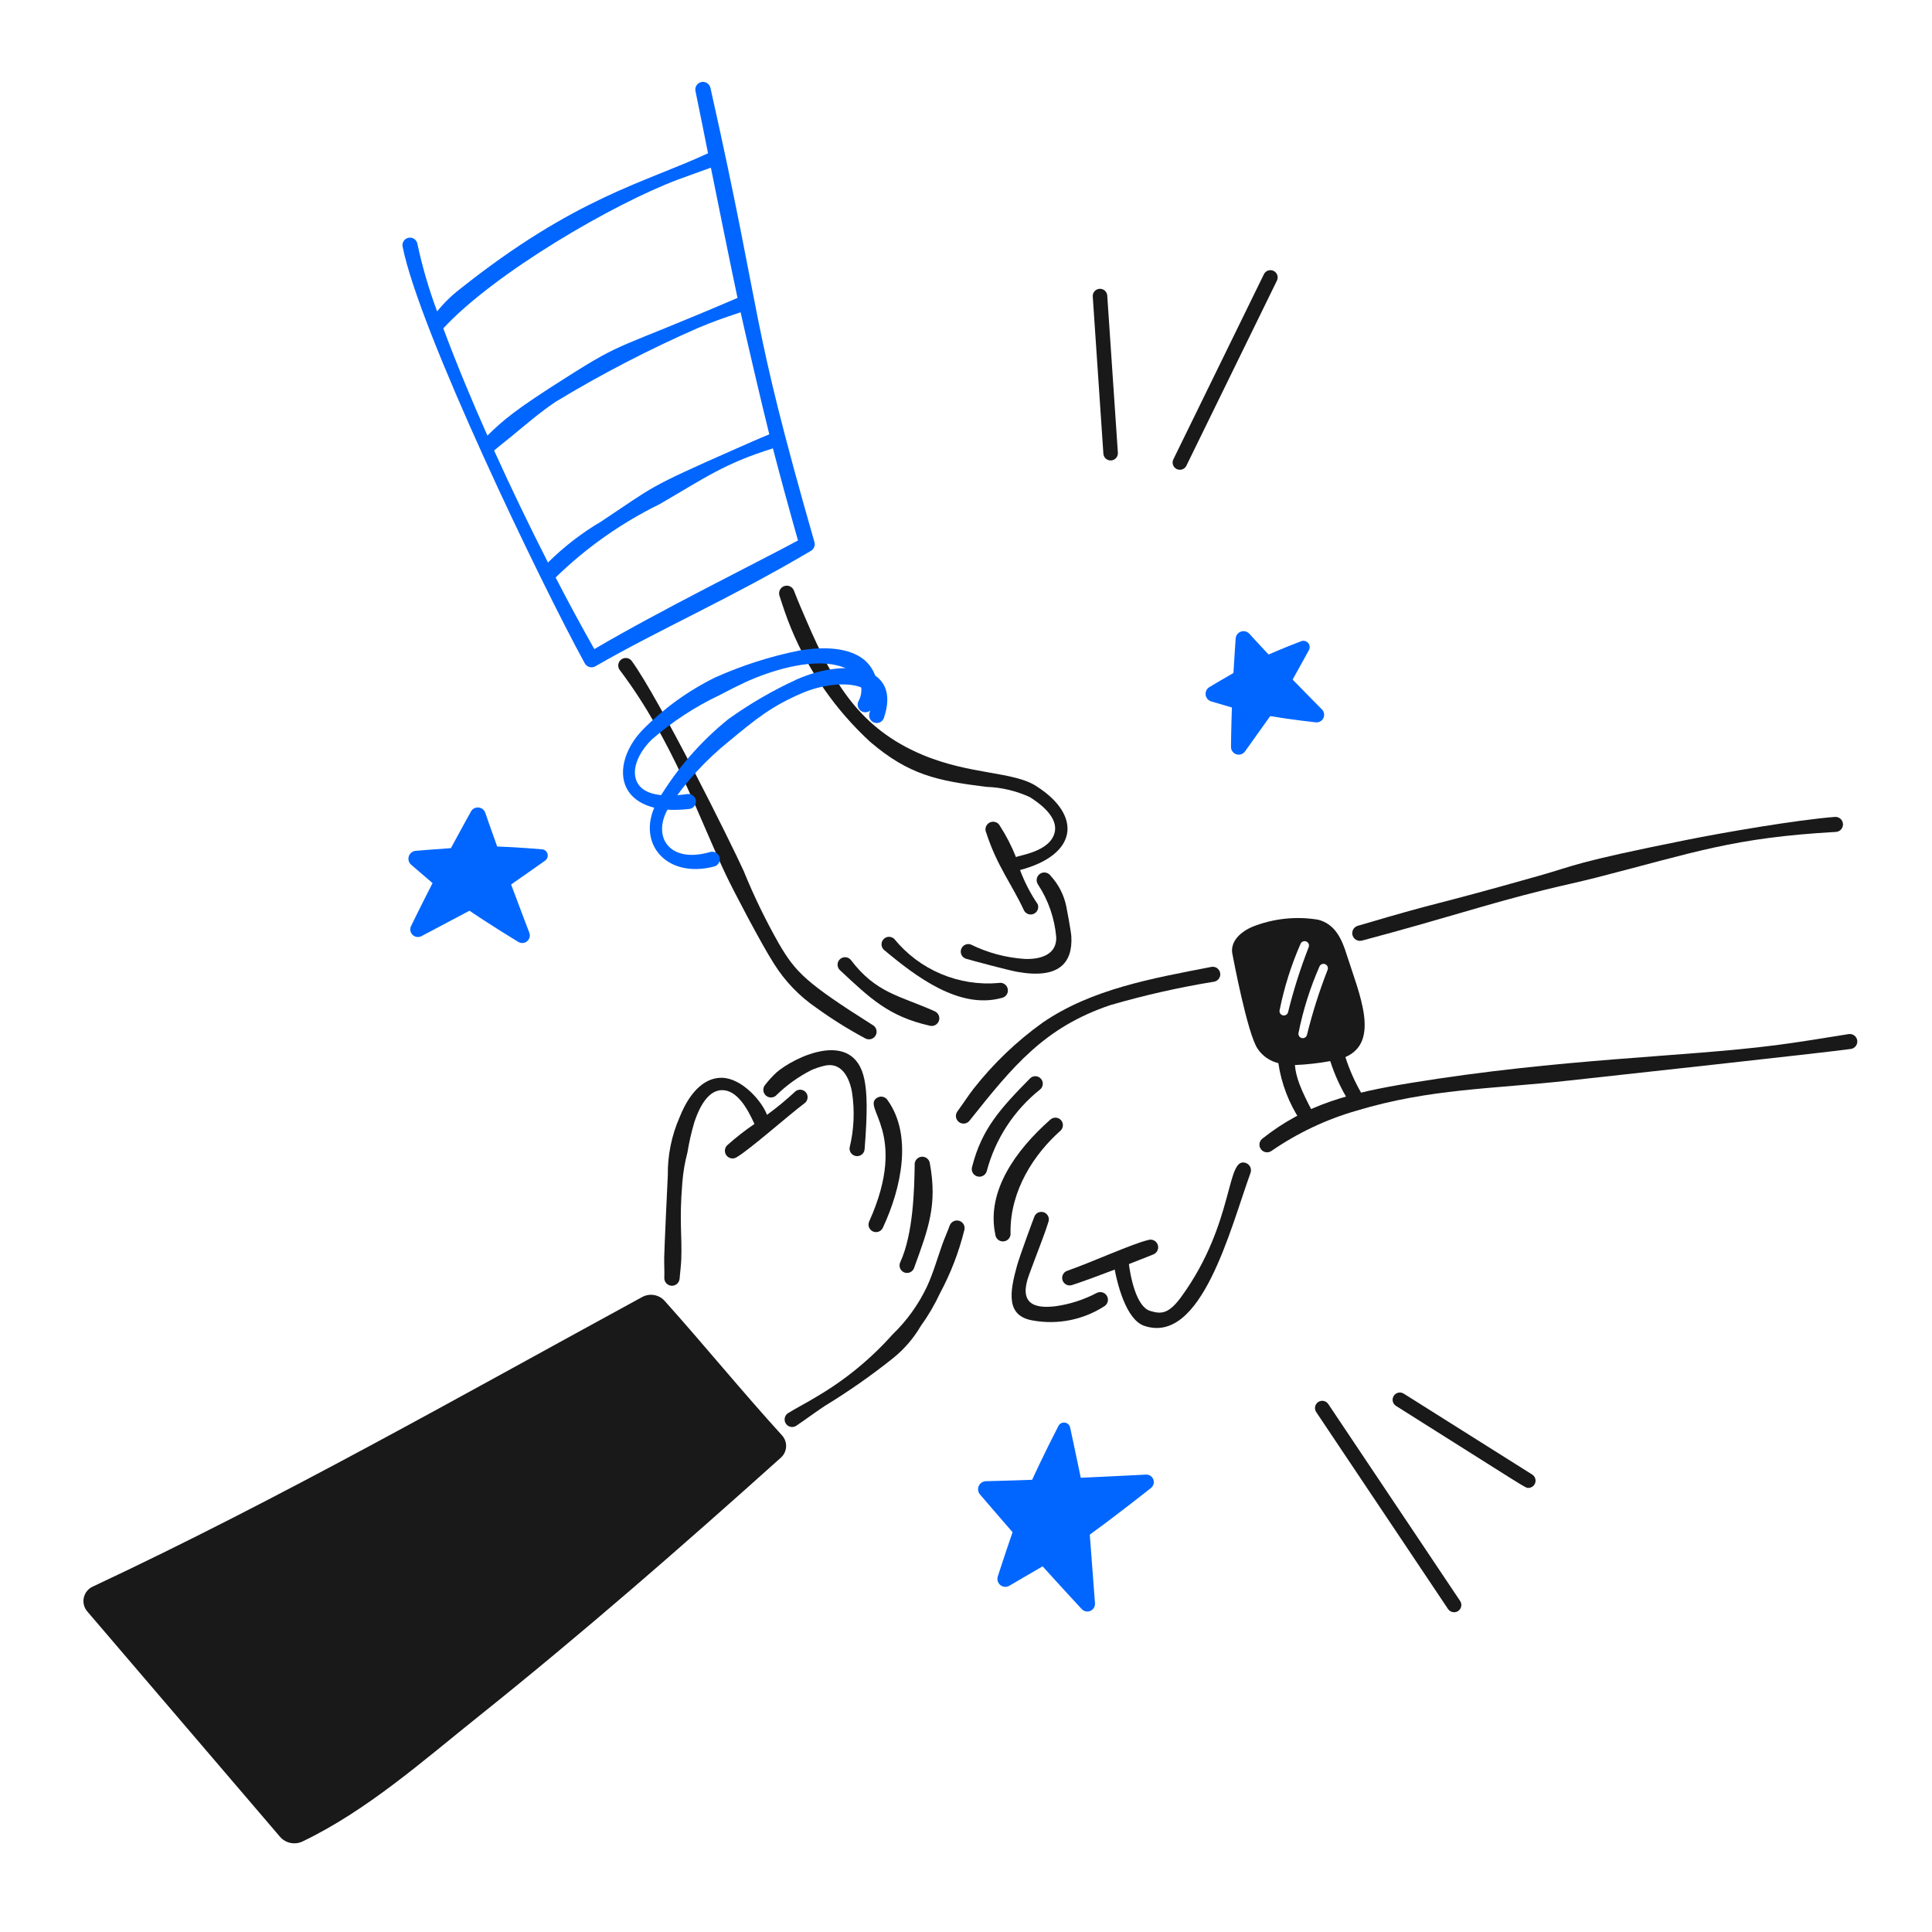
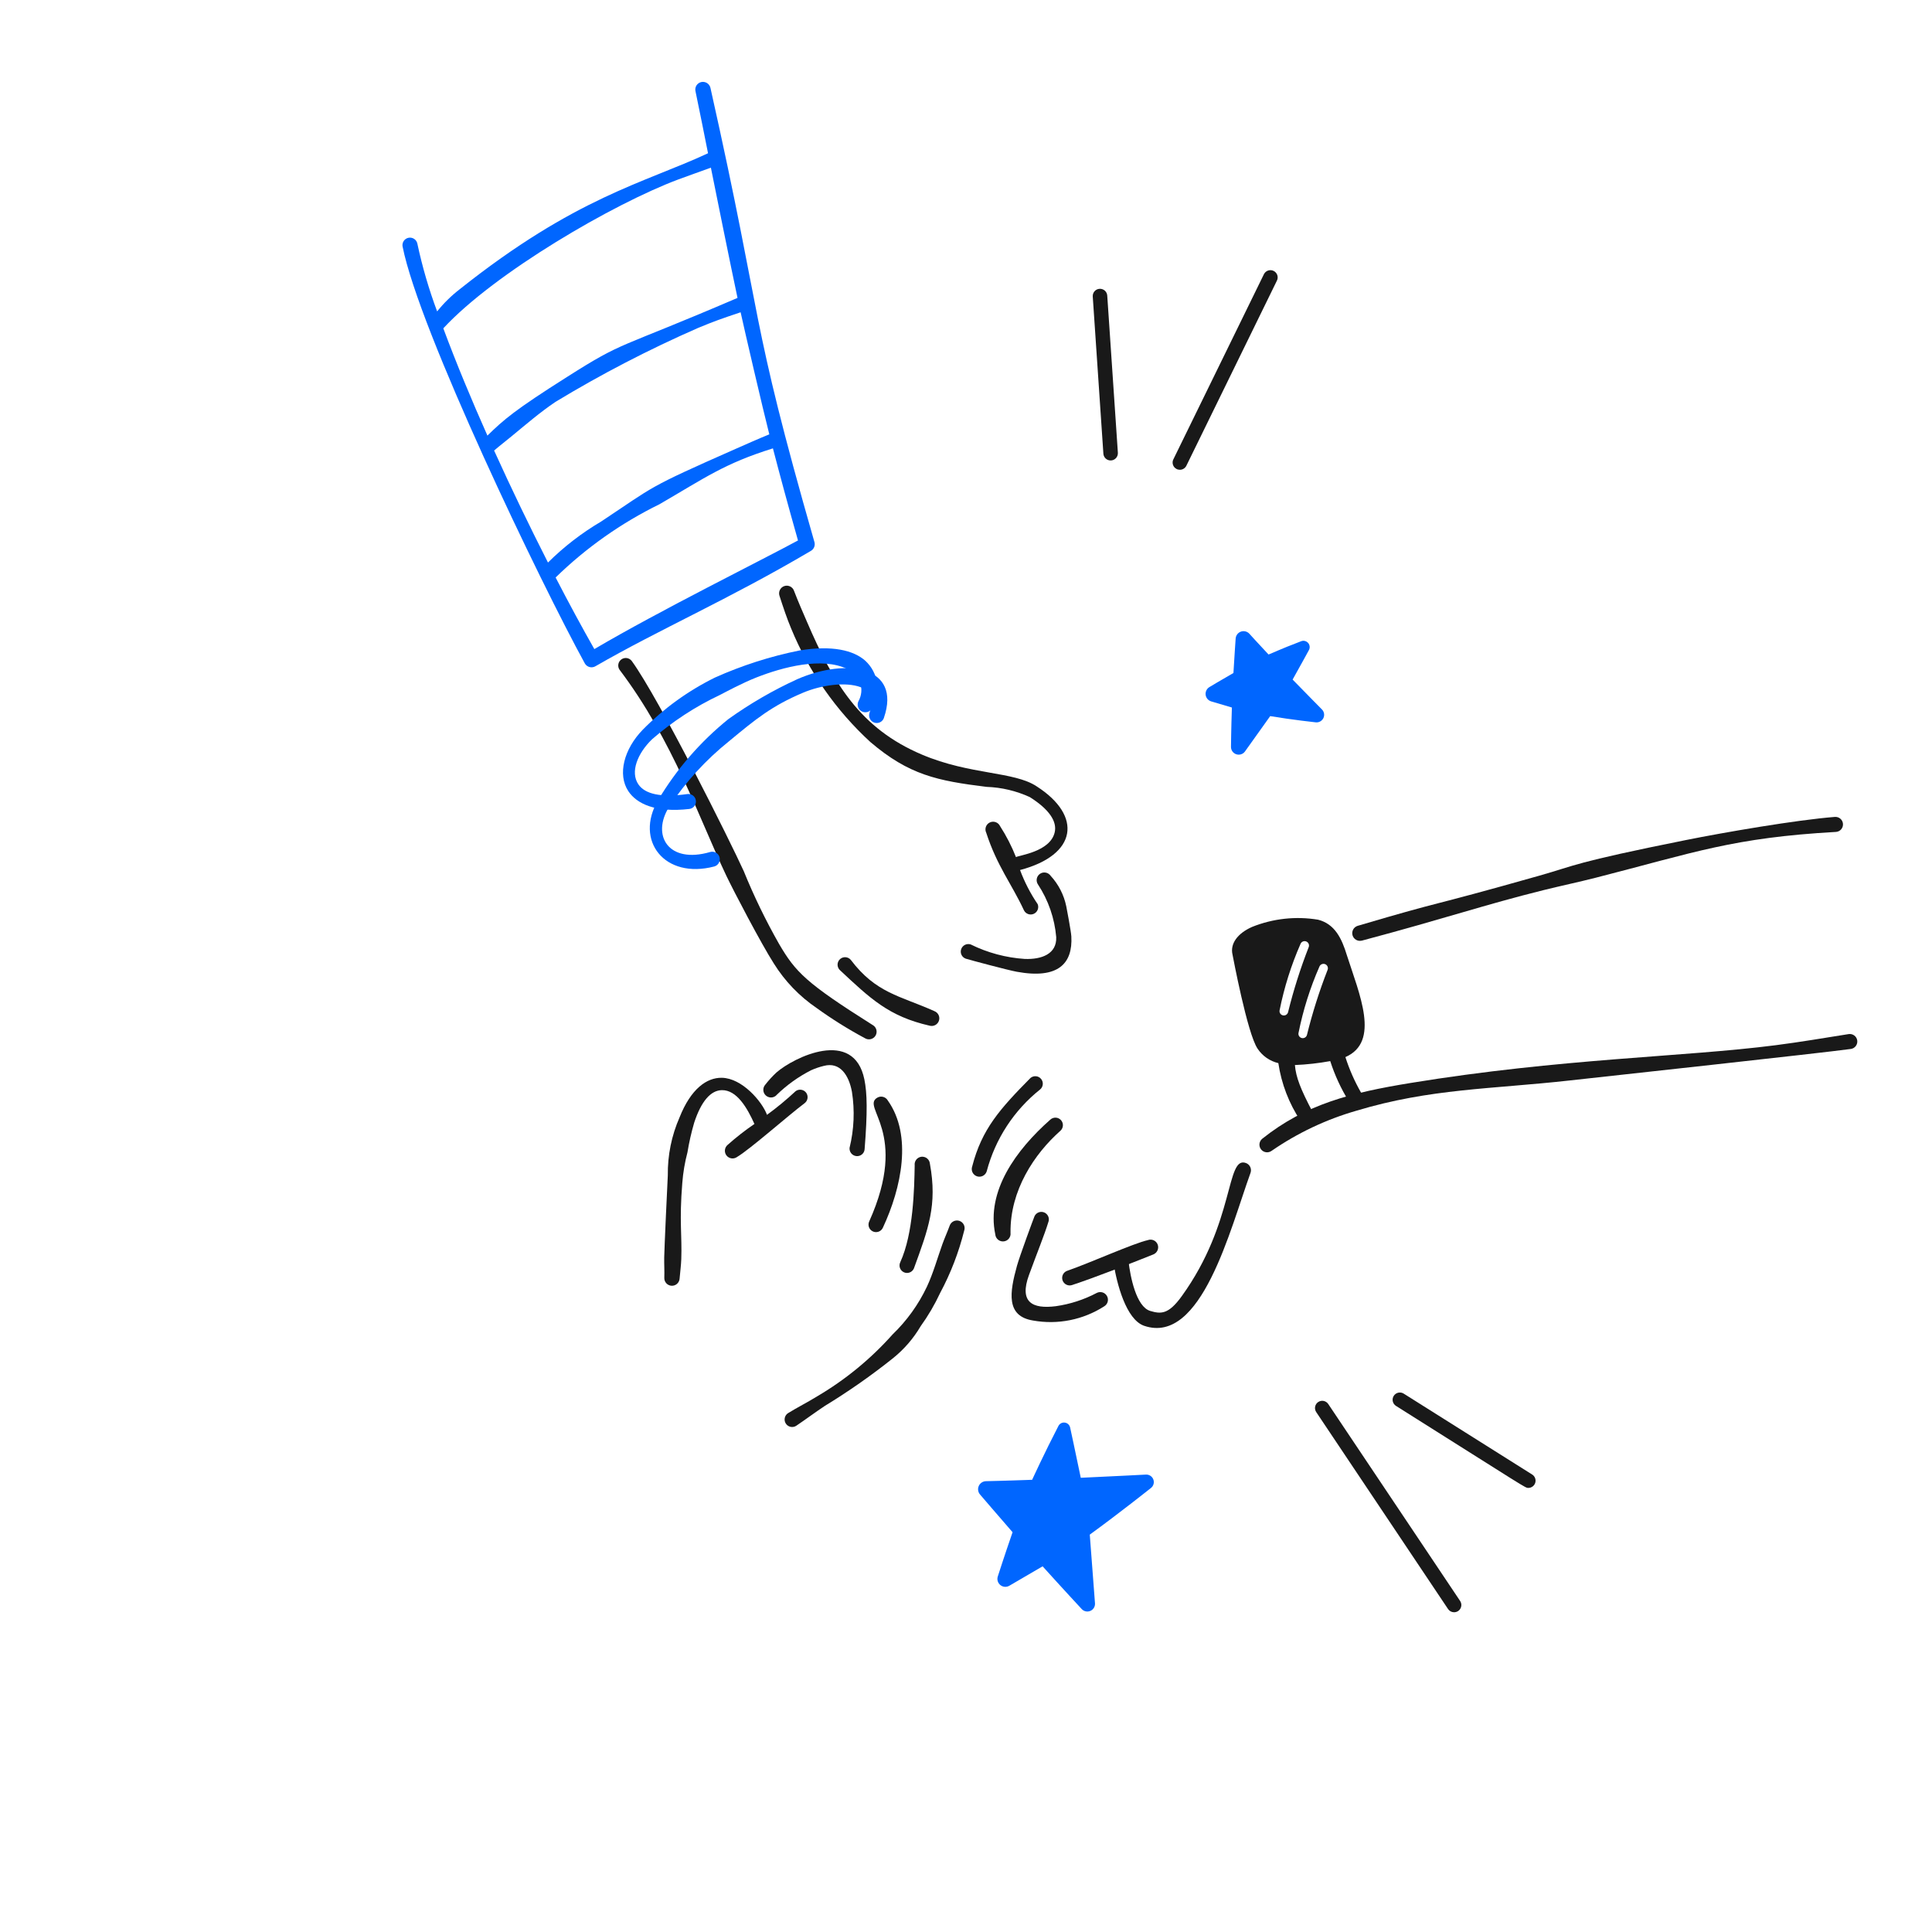
<svg xmlns="http://www.w3.org/2000/svg" fill="none" viewBox="0 0 196 196" height="196" width="196">
  <g id="teamwork">
    <g id="teamwork-5--work-teamwork">
      <g id="arm 3">
-         <path fill="#191919" d="M79.224 147.874C79.38 147.734 79.506 147.563 79.596 147.374C79.687 147.185 79.738 146.98 79.749 146.77C79.76 146.56 79.729 146.351 79.658 146.154C79.587 145.956 79.478 145.774 79.338 145.62C75.269 141.151 71.46 136.472 67.427 131.973C67.147 131.661 66.77 131.453 66.357 131.382C65.945 131.311 65.52 131.381 65.152 131.581C46.728 141.617 28.433 152.04 9.39 160.969C9.166 161.074 8.969 161.23 8.815 161.424C8.661 161.618 8.553 161.845 8.501 162.088C8.448 162.33 8.453 162.58 8.513 162.821C8.573 163.062 8.688 163.284 8.849 163.473L28.398 186.33C28.674 186.652 29.049 186.876 29.465 186.963C29.881 187.05 30.314 186.997 30.697 186.813C37.263 183.661 42.941 178.606 48.501 174.165C59.095 165.694 69.17 156.898 79.224 147.874Z" clip-rule="evenodd" fill-rule="evenodd" id="vector" />
        <path fill="#191919" d="M81.79 110.862C81.67 110.699 81.491 110.589 81.291 110.557C81.091 110.525 80.886 110.574 80.722 110.693C79.801 111.552 78.829 112.356 77.812 113.099C77.304 111.727 75.275 109.375 73.23 109.34C71.704 109.313 70.094 110.455 68.945 113.346C68.129 115.202 67.722 117.212 67.749 119.239C67.702 120.011 67.394 126.8 67.383 127.569C67.371 128.255 67.42 128.941 67.394 129.614C67.381 129.819 67.45 130.021 67.586 130.176C67.722 130.331 67.915 130.425 68.12 130.438C68.326 130.451 68.528 130.382 68.683 130.246C68.838 130.109 68.932 129.917 68.945 129.712C69 129.062 69.089 128.408 69.115 127.744C69.203 125.336 68.899 123.905 69.219 120.008C69.299 118.958 69.474 117.919 69.743 116.902C69.909 115.882 70.138 114.873 70.429 113.883C71.145 111.708 72.104 110.618 73.228 110.595C74.749 110.564 75.811 112.407 76.536 114.025C75.584 114.674 74.675 115.385 73.814 116.151C73.66 116.282 73.563 116.467 73.543 116.667C73.523 116.868 73.581 117.069 73.706 117.227C73.831 117.385 74.013 117.489 74.213 117.516C74.412 117.543 74.615 117.492 74.778 117.372C76.081 116.6 79.984 113.153 81.617 111.925C81.78 111.805 81.889 111.628 81.921 111.429C81.953 111.23 81.906 111.026 81.79 110.862Z" clip-rule="evenodd" fill-rule="evenodd" id="vector_2" />
        <path fill="#191919" d="M78.763 111.105C79.803 110.087 80.993 109.233 82.29 108.573C82.705 108.388 83.135 108.241 83.576 108.134C85.227 107.698 86.117 109.083 86.428 110.761C86.726 112.652 86.644 114.585 86.189 116.445C86.179 116.545 86.188 116.646 86.217 116.743C86.246 116.839 86.294 116.929 86.358 117.007C86.422 117.085 86.5 117.15 86.589 117.197C86.677 117.245 86.775 117.274 86.875 117.284C86.975 117.295 87.076 117.287 87.172 117.258C87.268 117.23 87.358 117.183 87.436 117.12C87.514 117.058 87.578 116.979 87.626 116.891C87.674 116.803 87.703 116.706 87.713 116.606C88.014 112.801 87.975 110.909 87.691 109.511C86.622 104.253 80.525 107.277 78.784 108.79C78.366 109.178 77.979 109.6 77.629 110.051C77.496 110.202 77.428 110.4 77.439 110.602C77.45 110.803 77.538 110.993 77.686 111.13C77.834 111.268 78.029 111.342 78.231 111.338C78.433 111.335 78.625 111.253 78.767 111.11L78.763 111.105Z" clip-rule="evenodd" fill-rule="evenodd" id="vector_3" />
        <path fill="#191919" d="M88.177 123.921C88.136 124.012 88.113 124.11 88.11 124.21C88.106 124.311 88.123 124.41 88.158 124.504C88.194 124.598 88.247 124.683 88.316 124.756C88.384 124.829 88.466 124.889 88.558 124.93C88.649 124.971 88.747 124.994 88.847 124.998C88.948 125 89.047 124.984 89.141 124.949C89.235 124.913 89.321 124.86 89.394 124.792C89.467 124.723 89.526 124.641 89.567 124.55C91.47 120.472 92.566 115.173 90.069 111.647C90.019 111.558 89.951 111.479 89.871 111.417C89.791 111.354 89.698 111.307 89.6 111.28C89.502 111.252 89.399 111.245 89.297 111.257C89.196 111.27 89.098 111.302 89.009 111.353C87.289 112.33 92.281 114.8 88.177 123.921Z" clip-rule="evenodd" fill-rule="evenodd" id="vector_4" />
        <path fill="#191919" d="M92.795 118.224C92.752 120.608 92.666 125.13 91.335 128.043C91.29 128.133 91.264 128.232 91.258 128.334C91.252 128.435 91.266 128.536 91.299 128.632C91.333 128.728 91.386 128.815 91.454 128.891C91.522 128.965 91.604 129.026 91.696 129.069C91.788 129.112 91.888 129.136 91.989 129.14C92.09 129.144 92.191 129.127 92.286 129.091C92.381 129.054 92.468 129.001 92.541 128.93C92.615 128.86 92.673 128.776 92.714 128.684C94.175 124.672 95.108 122.264 94.339 118.063C94.331 117.959 94.302 117.859 94.254 117.767C94.207 117.675 94.141 117.593 94.061 117.527C93.982 117.461 93.89 117.411 93.791 117.381C93.692 117.351 93.588 117.342 93.485 117.351C93.382 117.362 93.282 117.393 93.191 117.443C93.1 117.493 93.02 117.561 92.956 117.642C92.892 117.724 92.845 117.817 92.817 117.917C92.789 118.016 92.782 118.121 92.795 118.224Z" clip-rule="evenodd" fill-rule="evenodd" id="vector_5" />
        <path fill="#191919" d="M96.344 124.341C96.115 124.972 95.835 125.58 95.609 126.209C95.091 127.656 94.687 129.132 94.041 130.521C93.183 132.338 92 133.984 90.551 135.378C88.339 137.862 85.751 139.985 82.882 141.669C81.932 142.257 80.922 142.764 79.948 143.362C79.777 143.472 79.658 143.644 79.615 143.842C79.572 144.04 79.609 144.247 79.719 144.417C79.828 144.588 80.001 144.708 80.199 144.751C80.397 144.794 80.604 144.757 80.774 144.647C81.768 143.977 82.714 143.265 83.692 142.62C86.089 141.159 88.39 139.549 90.584 137.798C91.713 136.893 92.668 135.79 93.4 134.542C94.165 133.481 94.827 132.351 95.379 131.165C96.449 129.168 97.268 127.045 97.816 124.847C97.85 124.751 97.864 124.649 97.858 124.547C97.853 124.445 97.827 124.345 97.782 124.253C97.738 124.162 97.676 124.079 97.6 124.012C97.523 123.944 97.434 123.892 97.338 123.859C97.142 123.792 96.928 123.805 96.742 123.895C96.556 123.985 96.413 124.146 96.344 124.341Z" clip-rule="evenodd" fill-rule="evenodd" id="vector_6" />
      </g>
      <g id="arm 1">
        <path fill="#191919" d="M105.177 79.781C102.879 78.24 98.428 78.631 93.534 76.555C87.267 73.902 84.559 69.344 81.862 63.072C81.436 62.086 80.98 61.052 80.552 59.936C80.484 59.741 80.34 59.581 80.154 59.492C79.967 59.403 79.753 59.391 79.558 59.46C79.363 59.529 79.204 59.672 79.115 59.858C79.025 60.045 79.014 60.259 79.082 60.454C79.46 61.623 79.828 62.732 80.258 63.753C82.059 68.136 84.802 72.07 88.294 75.274C92.215 78.62 95.093 79.212 100.085 79.827C101.605 79.879 103.098 80.233 104.48 80.868C106.435 82.107 107.257 83.333 106.998 84.442C106.537 86.412 103.405 86.756 103.07 86.954C102.635 85.853 102.093 84.798 101.452 83.803C101.363 83.617 101.203 83.474 101.009 83.406C100.814 83.338 100.6 83.349 100.414 83.439C100.229 83.528 100.086 83.687 100.017 83.882C99.95 84.076 99.961 84.29 100.051 84.476C101.139 87.844 102.647 89.698 103.873 92.339C103.958 92.518 104.109 92.657 104.295 92.726C104.48 92.796 104.685 92.79 104.867 92.711C105.049 92.632 105.193 92.486 105.268 92.303C105.345 92.12 105.347 91.915 105.274 91.731C104.54 90.651 103.939 89.487 103.483 88.264C109.299 86.73 109.826 82.765 105.177 79.781Z" clip-rule="evenodd" fill-rule="evenodd" id="vector_7" />
        <path fill="#191919" d="M105.303 89.729C106.355 91.329 106.991 93.166 107.153 95.074C107.218 96.781 105.672 97.347 103.966 97.284C102.058 97.159 100.193 96.66 98.478 95.814C98.286 95.749 98.076 95.764 97.894 95.854C97.713 95.944 97.574 96.103 97.51 96.295C97.477 96.39 97.463 96.49 97.47 96.59C97.476 96.69 97.502 96.788 97.547 96.877C97.591 96.967 97.653 97.047 97.729 97.113C97.805 97.179 97.893 97.229 97.988 97.26C98.437 97.398 102.227 98.415 103.152 98.584C107.384 99.359 108.836 97.729 108.687 95C108.658 94.482 108.197 92.044 108.171 91.938C107.933 90.784 107.385 89.716 106.586 88.849C106.47 88.679 106.289 88.562 106.087 88.525C105.884 88.487 105.674 88.531 105.504 88.648C105.334 88.765 105.217 88.945 105.18 89.148C105.142 89.351 105.187 89.561 105.304 89.731L105.303 89.729Z" clip-rule="evenodd" fill-rule="evenodd" id="vector_8" />
-         <path fill="#191919" d="M101.347 99.72C99.346 99.903 97.332 99.591 95.48 98.813C93.628 98.035 91.995 96.813 90.725 95.257C90.654 95.186 90.569 95.131 90.477 95.094C90.384 95.056 90.284 95.037 90.184 95.038C90.084 95.039 89.985 95.06 89.893 95.099C89.801 95.138 89.717 95.195 89.647 95.267C89.577 95.338 89.522 95.423 89.484 95.516C89.447 95.609 89.428 95.708 89.429 95.808C89.43 95.908 89.45 96.007 89.49 96.1C89.529 96.192 89.586 96.275 89.657 96.345C92.93 99.089 97.321 102.415 101.602 101.245C101.703 101.228 101.799 101.192 101.886 101.138C101.972 101.084 102.047 101.014 102.106 100.931C102.166 100.847 102.208 100.754 102.231 100.654C102.254 100.555 102.257 100.452 102.24 100.351C102.224 100.251 102.187 100.154 102.134 100.068C102.079 99.982 102.009 99.906 101.926 99.848C101.843 99.788 101.748 99.746 101.649 99.723C101.55 99.7 101.448 99.697 101.347 99.713V99.72Z" clip-rule="evenodd" fill-rule="evenodd" id="vector_9" />
        <path fill="#191919" d="M94.767 102.567C91.278 101.007 88.874 100.762 86.308 97.374C86.243 97.296 86.162 97.233 86.071 97.188C85.98 97.142 85.881 97.115 85.78 97.108C85.679 97.102 85.577 97.115 85.481 97.148C85.385 97.182 85.297 97.234 85.221 97.302C85.146 97.369 85.085 97.452 85.042 97.544C84.998 97.635 84.974 97.735 84.97 97.837C84.966 97.938 84.982 98.039 85.018 98.134C85.053 98.229 85.108 98.316 85.177 98.39C88.291 101.3 90.154 103.108 94.309 104.055C94.504 104.109 94.712 104.085 94.89 103.988C95.067 103.891 95.2 103.729 95.259 103.536C95.319 103.343 95.301 103.133 95.209 102.953C95.117 102.773 94.958 102.636 94.767 102.57V102.567Z" clip-rule="evenodd" fill-rule="evenodd" id="vector_10" />
        <path fill="#191919" d="M88.549 104C81.761 99.717 80.709 98.628 79.029 95.751C77.677 93.372 76.481 90.907 75.451 88.372C74.091 85.378 66.886 70.91 64.095 67.061C64.035 66.981 63.96 66.913 63.874 66.861C63.788 66.81 63.693 66.776 63.594 66.761C63.495 66.746 63.394 66.751 63.296 66.776C63.199 66.8 63.108 66.844 63.027 66.903C62.947 66.963 62.879 67.038 62.828 67.124C62.776 67.21 62.742 67.305 62.727 67.404C62.713 67.503 62.718 67.604 62.742 67.701C62.767 67.799 62.81 67.89 62.87 67.97C68.26 75.095 70.969 83.132 73.679 88.828C74.422 90.387 77.207 95.718 78.512 97.757C79.624 99.537 81.092 101.065 82.824 102.247C84.392 103.381 86.035 104.408 87.741 105.322C87.828 105.376 87.925 105.413 88.026 105.43C88.127 105.447 88.231 105.444 88.331 105.422C88.431 105.398 88.525 105.355 88.609 105.295C88.692 105.235 88.763 105.159 88.817 105.072C88.871 104.984 88.906 104.887 88.922 104.785C88.938 104.685 88.934 104.581 88.91 104.481C88.885 104.381 88.841 104.287 88.78 104.204C88.719 104.122 88.642 104.051 88.554 104H88.549Z" clip-rule="evenodd" fill-rule="evenodd" id="vector_11" />
        <path fill="#0066FF" d="M82.625 54.997C75.928 31.635 77.571 33.442 72.074 8.912C72.027 8.712 71.904 8.539 71.731 8.429C71.558 8.319 71.349 8.281 71.149 8.324C71.049 8.345 70.955 8.386 70.871 8.444C70.787 8.502 70.716 8.576 70.66 8.661C70.605 8.747 70.567 8.843 70.549 8.943C70.531 9.043 70.533 9.146 70.555 9.246C71.031 11.54 71.449 13.626 71.829 15.548C65.361 18.561 58.409 19.983 46.643 29.338C45.791 29.996 45.02 30.752 44.347 31.592C43.508 29.349 42.837 27.047 42.338 24.705C42.295 24.512 42.178 24.342 42.012 24.233C41.847 24.124 41.645 24.084 41.45 24.121C41.255 24.158 41.083 24.269 40.968 24.431C40.854 24.593 40.807 24.794 40.838 24.989C42.504 33.478 54.888 59.215 59.331 67.305C59.383 67.394 59.451 67.473 59.533 67.536C59.615 67.598 59.708 67.645 59.808 67.671C59.908 67.698 60.012 67.705 60.114 67.691C60.216 67.677 60.315 67.644 60.404 67.592C66.925 63.83 73.937 60.801 82.258 55.89C82.41 55.803 82.529 55.668 82.595 55.507C82.662 55.345 82.672 55.165 82.625 54.997ZM44.973 33.31C50.189 27.676 62.23 20.668 68.819 18.203C69.913 17.791 71.019 17.419 72.119 17.009C72.352 18.191 74.183 27.248 74.821 30.223C62.362 35.569 63.461 34.47 57.528 38.24C52.259 41.572 51.097 42.575 49.449 44.191C47.897 40.708 46.295 36.87 44.973 33.31ZM50.127 45.707C50.705 45.208 51.315 44.747 51.897 44.262C53.367 43.051 54.796 41.819 56.36 40.766C61.004 37.955 65.829 35.453 70.803 33.276C72.449 32.59 73.183 32.336 75.135 31.68C75.523 33.457 77.389 41.489 78.046 44.064C76.89 44.532 75.757 45.044 74.616 45.544C65.478 49.577 66.531 49.234 60.974 52.916C59.015 54.071 57.207 55.466 55.592 57.069C53.713 53.369 51.866 49.546 50.127 45.707ZM60.295 65.85C59.057 63.67 57.722 61.209 56.367 58.586C59.463 55.567 63.02 53.059 66.903 51.156C71.52 48.477 73.484 47.022 78.413 45.487C79.118 48.205 79.945 51.258 80.956 54.829C77.309 56.812 66.957 61.925 60.295 65.85Z" clip-rule="evenodd" fill-rule="evenodd" id="vector_12" />
        <path fill="#0066FF" d="M89.673 72.82C91.471 67.585 85.894 66.712 80.873 68.908C78.423 70.029 76.086 71.384 73.895 72.951C71.049 75.248 68.634 78.032 66.761 81.174C64.339 85.29 67.438 89.223 72.464 87.903C72.56 87.876 72.651 87.831 72.73 87.769C72.808 87.708 72.874 87.631 72.924 87.544C72.973 87.457 73.005 87.361 73.017 87.262C73.029 87.162 73.022 87.061 72.995 86.965C72.969 86.868 72.923 86.778 72.862 86.699C72.8 86.62 72.724 86.554 72.636 86.505C72.549 86.455 72.453 86.424 72.354 86.411C72.254 86.399 72.153 86.406 72.057 86.433C67.794 87.677 66.062 84.742 67.883 81.854C69.548 79.337 71.594 77.095 73.948 75.207C76.709 72.921 78.293 71.618 81.466 70.276C83.303 69.5 85.778 69.142 87.32 69.716C88.246 70.06 88.678 70.87 88.209 72.331C88.143 72.526 88.159 72.739 88.251 72.922C88.342 73.106 88.503 73.246 88.698 73.311C88.893 73.376 89.106 73.361 89.29 73.269C89.474 73.177 89.613 73.016 89.678 72.821L89.673 72.82Z" clip-rule="evenodd" fill-rule="evenodd" id="vector_13" />
        <path fill="#0066FF" d="M88.488 71.814C88.936 71.055 89.11 70.165 88.981 69.294C88.851 68.422 88.427 67.622 87.778 67.026C86.602 65.98 84.424 65.438 81.114 65.989C78.156 66.584 75.274 67.508 72.521 68.743C69.806 70.085 67.334 71.871 65.207 74.028C63.303 75.988 62.623 78.571 63.745 80.265C64.578 81.524 66.476 82.469 69.937 82.069C70.036 82.056 70.132 82.023 70.219 81.974C70.306 81.924 70.382 81.857 70.443 81.778C70.504 81.698 70.549 81.608 70.575 81.511C70.601 81.414 70.608 81.313 70.595 81.214C70.582 81.115 70.55 81.019 70.5 80.932C70.45 80.845 70.384 80.769 70.304 80.708C70.225 80.647 70.134 80.602 70.038 80.576C69.941 80.549 69.84 80.543 69.741 80.555C67.03 80.936 65.436 80.555 64.765 79.576C63.906 78.321 64.686 76.405 66.16 74.99C68.23 73.189 70.538 71.682 73.02 70.511C73.576 70.227 75.285 69.299 76.744 68.726C79.421 67.673 83.388 66.623 85.964 67.872C86.266 67.998 86.537 68.187 86.761 68.426C86.985 68.665 87.155 68.948 87.261 69.258C87.367 69.567 87.406 69.896 87.376 70.222C87.345 70.547 87.246 70.863 87.085 71.147C86.996 71.334 86.984 71.547 87.053 71.742C87.122 71.936 87.265 72.095 87.451 72.184C87.637 72.273 87.851 72.285 88.046 72.216C88.24 72.147 88.399 72.004 88.488 71.818V71.814Z" clip-rule="evenodd" fill-rule="evenodd" id="vector_14" />
      </g>
      <g id="arm 2">
        <path fill="#191919" d="M138.15 95.429C146.794 93.126 150.556 91.803 156.569 90.308C158.333 89.868 160.123 89.496 161.904 89.04C171.954 86.468 175.801 84.988 186.261 84.397C186.36 84.39 186.458 84.364 186.548 84.319C186.638 84.274 186.717 84.212 186.783 84.137C186.849 84.061 186.899 83.973 186.931 83.879C186.963 83.784 186.976 83.683 186.968 83.583C186.961 83.483 186.935 83.386 186.891 83.296C186.846 83.206 186.784 83.126 186.708 83.061C186.633 82.995 186.545 82.945 186.45 82.913C186.355 82.881 186.255 82.868 186.155 82.875C182.216 83.181 174.812 84.464 171.014 85.227C159.548 87.528 159.892 87.781 156.176 88.833C144.092 92.254 147.173 91.138 137.726 93.928C137.533 93.99 137.372 94.124 137.276 94.302C137.181 94.48 137.159 94.688 137.213 94.882C137.268 95.077 137.397 95.242 137.572 95.344C137.747 95.445 137.954 95.474 138.15 95.425V95.429Z" clip-rule="evenodd" fill-rule="evenodd" id="vector_15" />
        <path fill="#191919" d="M129.004 116.752C131.636 114.936 134.546 113.56 137.619 112.678C145.114 110.424 151.288 110.499 159.233 109.614C162.556 109.245 184.923 106.814 187.773 106.415C187.872 106.401 187.967 106.366 188.053 106.315C188.138 106.263 188.214 106.195 188.272 106.115C188.332 106.034 188.375 105.942 188.4 105.845C188.424 105.748 188.429 105.647 188.415 105.548C188.399 105.449 188.366 105.354 188.314 105.268C188.262 105.183 188.194 105.107 188.114 105.048C188.033 104.989 187.941 104.945 187.844 104.921C187.747 104.896 187.646 104.893 187.547 104.907C185.076 105.299 182.61 105.719 180.125 106.038C170.736 107.244 158.437 107.359 143.062 109.873C137.084 110.853 132.473 111.998 128.046 115.531C127.891 115.661 127.793 115.845 127.772 116.046C127.752 116.246 127.809 116.447 127.934 116.606C128.058 116.764 128.24 116.867 128.44 116.895C128.639 116.922 128.841 116.87 129.004 116.752Z" clip-rule="evenodd" fill-rule="evenodd" id="vector_16" />
        <path fill="#191919" d="M119.879 131.508C118.537 133.364 117.771 133.313 116.693 132.995C115.252 132.567 114.666 129.474 114.49 127.98C114.476 127.881 114.443 127.786 114.392 127.699C114.341 127.612 114.274 127.537 114.194 127.477C114.115 127.416 114.024 127.372 113.927 127.347C113.83 127.322 113.729 127.316 113.63 127.33C113.53 127.344 113.435 127.377 113.348 127.428C113.262 127.478 113.186 127.546 113.126 127.626C113.065 127.706 113.021 127.797 112.997 127.894C112.971 127.991 112.965 128.092 112.979 128.191C113.29 130.16 114.224 133.875 116.08 134.504C121.893 136.474 124.802 124.679 126.86 118.999C126.932 118.808 126.926 118.595 126.845 118.408C126.763 118.221 126.611 118.073 126.421 117.996C124.345 117.185 125.331 123.964 119.879 131.508Z" clip-rule="evenodd" fill-rule="evenodd" id="vector_17" />
        <path fill="#191919" d="M116.449 125.809C114.979 126.138 110.569 128.126 108.277 128.918C108.182 128.949 108.094 128.999 108.018 129.065C107.942 129.131 107.88 129.211 107.835 129.3C107.79 129.39 107.764 129.488 107.757 129.587C107.749 129.688 107.762 129.788 107.793 129.883C107.825 129.978 107.875 130.067 107.941 130.142C108.007 130.219 108.086 130.28 108.176 130.325C108.266 130.37 108.363 130.397 108.463 130.405C108.563 130.412 108.664 130.399 108.759 130.368C111.111 129.593 114.503 128.258 116.996 127.265C117.187 127.19 117.342 127.043 117.426 126.855C117.511 126.668 117.518 126.454 117.447 126.262C117.412 126.166 117.357 126.079 117.288 126.005C117.219 125.93 117.135 125.87 117.042 125.828C116.949 125.786 116.849 125.763 116.747 125.76C116.646 125.756 116.544 125.772 116.449 125.809Z" clip-rule="evenodd" fill-rule="evenodd" id="vector_18" />
        <path fill="#191919" d="M111.254 131.172C109.964 131.852 108.566 132.305 107.123 132.511C104.714 132.82 103.38 132.102 104.394 129.337C105.242 127.019 105.945 125.308 106.348 124C106.424 123.816 106.426 123.609 106.352 123.424C106.277 123.239 106.134 123.09 105.951 123.008C105.768 122.928 105.562 122.922 105.374 122.993C105.187 123.062 105.035 123.203 104.951 123.384C104.825 123.691 103.45 127.413 103.173 128.409C102.424 131.113 102.034 133.523 104.803 133.966C107.303 134.414 109.88 133.9 112.017 132.528C112.192 132.425 112.321 132.258 112.374 132.061C112.427 131.864 112.4 131.654 112.3 131.477C112.2 131.299 112.036 131.168 111.84 131.111C111.645 131.054 111.434 131.076 111.254 131.172Z" clip-rule="evenodd" fill-rule="evenodd" id="vector_19" />
        <path fill="#191919" d="M102.517 125.058C102.462 120.768 104.924 117.067 107.582 114.711C107.656 114.644 107.716 114.563 107.759 114.472C107.801 114.382 107.826 114.284 107.831 114.184C107.836 114.084 107.821 113.984 107.787 113.889C107.753 113.795 107.701 113.708 107.634 113.634C107.566 113.56 107.485 113.5 107.395 113.457C107.305 113.414 107.206 113.39 107.106 113.385C107.006 113.38 106.906 113.395 106.812 113.429C106.718 113.462 106.631 113.515 106.557 113.582C103.063 116.671 100.049 120.834 100.971 125.225C100.979 125.329 101.008 125.43 101.055 125.523C101.103 125.615 101.169 125.697 101.249 125.763C101.329 125.83 101.422 125.88 101.522 125.909C101.622 125.94 101.726 125.95 101.829 125.938C101.933 125.927 102.033 125.895 102.124 125.845C102.214 125.794 102.295 125.725 102.358 125.643C102.422 125.561 102.469 125.467 102.497 125.366C102.523 125.265 102.53 125.161 102.515 125.058H102.517Z" clip-rule="evenodd" fill-rule="evenodd" id="vector_20" />
        <path fill="#191919" d="M100.1 118.833C100.966 115.551 102.868 112.636 105.524 110.52C105.601 110.455 105.662 110.377 105.709 110.288C105.754 110.198 105.781 110.101 105.79 110.002C105.798 109.902 105.786 109.802 105.756 109.707C105.724 109.612 105.675 109.524 105.611 109.448C105.546 109.372 105.466 109.31 105.378 109.263C105.289 109.218 105.192 109.191 105.092 109.183C104.993 109.175 104.892 109.186 104.798 109.217C104.703 109.248 104.615 109.297 104.538 109.361C101.454 112.486 99.602 114.544 98.629 118.335C98.594 118.432 98.579 118.536 98.584 118.639C98.589 118.742 98.615 118.843 98.659 118.936C98.704 119.029 98.767 119.112 98.845 119.18C98.922 119.249 99.012 119.302 99.11 119.334C99.208 119.367 99.311 119.381 99.414 119.373C99.517 119.366 99.618 119.338 99.71 119.292C99.802 119.245 99.883 119.18 99.951 119.102C100.018 119.023 100.069 118.932 100.1 118.833Z" clip-rule="evenodd" fill-rule="evenodd" id="vector_21" />
-         <path fill="#191919" d="M98.365 113.681C102.786 108.129 105.958 104.224 112.637 101.97C116.104 100.962 119.63 100.166 123.195 99.587C123.293 99.565 123.386 99.525 123.468 99.468C123.55 99.411 123.621 99.339 123.675 99.255C123.73 99.17 123.766 99.076 123.785 98.977C123.802 98.879 123.801 98.778 123.78 98.68C123.758 98.582 123.718 98.489 123.661 98.407C123.604 98.325 123.532 98.254 123.447 98.199C123.363 98.145 123.269 98.108 123.171 98.09C123.072 98.072 122.971 98.074 122.873 98.095C116.889 99.26 110.773 100.325 105.788 103.735C103.129 105.638 100.756 107.911 98.74 110.486C98.18 111.215 97.687 111.994 97.136 112.74C97.011 112.903 96.956 113.109 96.982 113.313C97.009 113.517 97.115 113.702 97.278 113.827C97.441 113.953 97.647 114.009 97.851 113.982C98.055 113.956 98.24 113.849 98.365 113.686V113.681Z" clip-rule="evenodd" fill-rule="evenodd" id="vector_22" />
        <path fill="#191919" d="M136.49 107.241C140.051 105.69 137.903 100.852 136.634 96.891C136.123 95.214 135.419 93.735 133.72 93.304C131.461 92.928 129.14 93.182 127.015 94.038C125.536 94.696 124.773 95.75 125.041 96.857C125.064 96.955 126.53 104.825 127.578 106.384C128.069 107.124 128.822 107.65 129.687 107.854C129.997 109.943 130.764 111.938 131.931 113.699C131.991 113.781 132.066 113.852 132.152 113.905C132.24 113.959 132.337 113.994 132.438 114.009C132.539 114.025 132.641 114.02 132.739 113.994C132.838 113.969 132.932 113.925 133.013 113.863C133.094 113.801 133.162 113.724 133.213 113.635C133.264 113.547 133.297 113.449 133.309 113.348C133.322 113.246 133.314 113.144 133.286 113.046C133.258 112.948 133.211 112.856 133.147 112.777C131.945 110.494 131.469 109.284 131.368 108.048C132.571 107.999 133.768 107.864 134.952 107.648C135.413 109.084 136.049 110.459 136.847 111.74C136.907 111.82 136.983 111.887 137.069 111.937C137.155 111.988 137.251 112.02 137.35 112.034C137.45 112.048 137.551 112.042 137.647 112.017C137.744 111.991 137.836 111.947 137.915 111.886C137.995 111.825 138.062 111.75 138.113 111.664C138.164 111.577 138.196 111.481 138.21 111.382C138.224 111.283 138.218 111.183 138.192 111.086C138.167 110.988 138.123 110.897 138.062 110.818C137.414 109.683 136.888 108.485 136.49 107.241ZM130.672 102.693C130.641 102.805 130.568 102.902 130.466 102.96C130.365 103.018 130.245 103.034 130.132 103.003C130.019 102.973 129.923 102.9 129.865 102.799C129.806 102.698 129.791 102.577 129.821 102.464C130.282 100.165 130.988 97.922 131.93 95.775C131.951 95.718 131.982 95.666 132.022 95.622C132.063 95.578 132.112 95.543 132.167 95.518C132.222 95.493 132.281 95.48 132.342 95.479C132.401 95.478 132.461 95.489 132.517 95.511C132.573 95.533 132.623 95.567 132.666 95.609C132.708 95.651 132.742 95.702 132.765 95.757C132.788 95.813 132.798 95.873 132.797 95.933C132.796 95.993 132.784 96.052 132.759 96.107C131.921 98.254 131.223 100.454 130.672 102.693ZM134.677 98.409C133.839 100.556 133.141 102.756 132.59 104.994C132.575 105.05 132.548 105.102 132.514 105.148C132.479 105.194 132.435 105.232 132.385 105.261C132.335 105.29 132.279 105.308 132.222 105.316C132.164 105.324 132.106 105.32 132.051 105.305C131.995 105.291 131.943 105.264 131.897 105.229C131.851 105.194 131.812 105.151 131.783 105.101C131.755 105.051 131.735 104.995 131.728 104.938C131.72 104.88 131.724 104.822 131.739 104.766C132.2 102.467 132.906 100.224 133.848 98.077C133.868 98.02 133.9 97.968 133.94 97.924C133.981 97.88 134.03 97.845 134.085 97.82C134.14 97.796 134.199 97.782 134.259 97.781C134.319 97.78 134.379 97.79 134.435 97.813C134.491 97.835 134.541 97.868 134.584 97.911C134.626 97.953 134.66 98.004 134.683 98.059C134.705 98.115 134.716 98.175 134.715 98.235C134.714 98.294 134.701 98.354 134.677 98.409Z" clip-rule="evenodd" fill-rule="evenodd" id="vector_23" />
      </g>
      <g id="star">
        <path fill="#0066FF" d="M125.131 68.275C123.807 69.032 122.681 69.711 122.681 69.711C122.549 69.794 122.444 69.913 122.38 70.053C122.314 70.194 122.292 70.351 122.313 70.504C122.336 70.658 122.402 70.802 122.504 70.918C122.607 71.035 122.741 71.119 122.89 71.161L124.974 71.777C124.902 73.9 124.883 75.768 124.883 75.768C124.881 75.932 124.931 76.092 125.025 76.227C125.119 76.361 125.253 76.462 125.408 76.516C125.563 76.57 125.73 76.574 125.888 76.528C126.045 76.482 126.184 76.387 126.285 76.258C126.285 76.258 127.937 73.938 128.86 72.65C131.11 73.026 133.449 73.277 133.449 73.277C133.608 73.3 133.77 73.274 133.913 73.201C134.057 73.127 134.174 73.011 134.248 72.868C134.321 72.725 134.348 72.562 134.325 72.403C134.301 72.244 134.229 72.096 134.117 71.98C134.117 71.98 132.714 70.563 131.135 68.942C131.974 67.449 132.793 65.942 132.793 65.942C132.853 65.828 132.877 65.699 132.862 65.571C132.846 65.443 132.793 65.323 132.708 65.226C132.623 65.13 132.511 65.061 132.387 65.029C132.261 64.997 132.13 65.004 132.009 65.049C129.639 65.957 129.393 66.127 128.693 66.399C127.566 65.204 126.733 64.276 126.733 64.276C126.625 64.165 126.487 64.087 126.336 64.053C126.185 64.018 126.026 64.028 125.881 64.081C125.735 64.135 125.608 64.229 125.515 64.353C125.422 64.477 125.367 64.625 125.356 64.78C125.356 64.78 125.203 67.006 125.131 68.275Z" clip-rule="evenodd" fill-rule="evenodd" id="vector_24" />
-         <path fill="#0066FF" d="M45.742 86.044C43.826 86.172 42.145 86.319 42.145 86.319C41.989 86.338 41.841 86.401 41.721 86.502C41.601 86.603 41.513 86.737 41.468 86.888C41.422 87.038 41.422 87.199 41.467 87.349C41.512 87.5 41.6 87.634 41.72 87.735L43.883 89.59C42.707 91.878 41.708 93.935 41.708 93.935C41.633 94.081 41.607 94.247 41.633 94.409C41.659 94.572 41.736 94.721 41.852 94.837C41.969 94.953 42.12 95.028 42.282 95.052C42.444 95.077 42.611 95.049 42.756 94.973L47.629 92.392C49.998 93.999 52.567 95.546 52.567 95.546C52.701 95.633 52.86 95.675 53.019 95.668C53.179 95.66 53.333 95.603 53.458 95.503C53.584 95.404 53.675 95.268 53.72 95.115C53.764 94.961 53.76 94.797 53.707 94.646C53.707 94.646 52.825 92.339 51.851 89.73C53.567 88.54 55.303 87.309 55.303 87.309C55.409 87.234 55.489 87.128 55.533 87.006C55.577 86.884 55.582 86.751 55.548 86.626C55.514 86.501 55.442 86.389 55.342 86.306C55.243 86.223 55.12 86.172 54.99 86.161C54.892 86.153 52.449 85.943 50.437 85.877C49.737 83.94 49.226 82.441 49.226 82.441C49.173 82.297 49.079 82.171 48.956 82.078C48.834 81.986 48.687 81.931 48.533 81.919C48.38 81.908 48.226 81.941 48.091 82.015C47.956 82.088 47.845 82.2 47.772 82.335C47.772 82.335 46.471 84.691 45.742 86.044Z" clip-rule="evenodd" fill-rule="evenodd" id="vector_25" />
        <path fill="#0066FF" d="M104.71 150.124C102.064 150.222 100.006 150.266 100.006 150.266C99.853 150.273 99.706 150.323 99.58 150.409C99.454 150.496 99.355 150.616 99.294 150.755C99.233 150.895 99.212 151.049 99.234 151.2C99.255 151.352 99.32 151.493 99.418 151.61C99.418 151.61 101.51 154.05 102.725 155.442C101.898 157.826 101.219 159.95 101.219 159.95C101.173 160.105 101.175 160.271 101.225 160.425C101.275 160.579 101.37 160.715 101.498 160.814C101.626 160.913 101.781 160.972 101.943 160.981C102.104 160.99 102.265 160.951 102.404 160.868L105.772 158.902C107.844 161.199 109.736 163.234 109.736 163.234C109.843 163.352 109.985 163.435 110.142 163.469C110.299 163.503 110.462 163.488 110.61 163.427C110.758 163.365 110.883 163.259 110.968 163.124C111.054 162.989 111.095 162.83 111.087 162.669C111.087 162.669 110.724 157.953 110.557 155.687C113.614 153.465 116.746 150.968 116.746 150.968C116.878 150.871 116.974 150.735 117.021 150.578C117.069 150.422 117.065 150.255 117.01 150.101C116.955 149.947 116.852 149.815 116.716 149.724C116.581 149.633 116.419 149.589 116.256 149.596C116.256 149.596 113.148 149.761 109.644 149.92C109.124 147.402 108.561 144.807 108.561 144.807C108.531 144.68 108.464 144.567 108.367 144.479C108.271 144.392 108.151 144.337 108.022 144.321C107.893 144.304 107.763 144.327 107.647 144.388C107.533 144.448 107.438 144.542 107.379 144.657C105.98 147.354 104.755 150.025 104.71 150.124Z" clip-rule="evenodd" fill-rule="evenodd" id="vector_26" />
      </g>
      <g id="details">
        <path fill="#191919" d="M119.696 47.658C119.572 47.658 119.449 47.627 119.339 47.566C119.231 47.506 119.138 47.419 119.073 47.313C119.007 47.207 118.969 47.086 118.962 46.962C118.955 46.837 118.981 46.713 119.036 46.601L128.223 27.82C128.265 27.733 128.325 27.656 128.396 27.592C128.469 27.528 128.553 27.479 128.644 27.448C128.737 27.416 128.833 27.403 128.93 27.409C129.026 27.415 129.12 27.44 129.207 27.483C129.293 27.525 129.371 27.584 129.434 27.657C129.499 27.729 129.548 27.813 129.579 27.904C129.611 27.996 129.623 28.092 129.618 28.189C129.612 28.285 129.586 28.379 129.544 28.466L120.357 47.247C120.296 47.37 120.202 47.475 120.085 47.547C119.968 47.62 119.833 47.659 119.696 47.658Z" id="vector_27" />
        <path fill="#191919" d="M112.669 46.713C112.483 46.713 112.303 46.642 112.168 46.515C112.032 46.387 111.949 46.213 111.937 46.027L110.859 30.084C110.852 29.987 110.865 29.89 110.896 29.799C110.927 29.707 110.975 29.622 111.039 29.55C111.103 29.477 111.18 29.417 111.267 29.374C111.354 29.331 111.449 29.306 111.545 29.3C111.642 29.293 111.738 29.306 111.83 29.337C111.921 29.368 112.006 29.417 112.079 29.48C112.151 29.544 112.211 29.622 112.254 29.708C112.297 29.795 112.322 29.889 112.329 29.986L113.407 45.929C113.414 46.03 113.399 46.131 113.365 46.226C113.331 46.321 113.277 46.408 113.209 46.482C113.139 46.555 113.056 46.614 112.963 46.654C112.87 46.694 112.77 46.714 112.669 46.713Z" id="vector_28" />
        <path fill="#191919" d="M147.516 163.562C147.395 163.562 147.276 163.533 147.169 163.476C147.062 163.419 146.972 163.336 146.904 163.236L133.533 143.261C133.478 143.18 133.44 143.09 133.42 142.995C133.4 142.9 133.399 142.802 133.418 142.706C133.436 142.611 133.473 142.52 133.526 142.44C133.58 142.358 133.65 142.289 133.73 142.235C133.811 142.181 133.902 142.143 133.997 142.124C134.092 142.105 134.191 142.105 134.286 142.125C134.381 142.145 134.471 142.182 134.552 142.237C134.632 142.292 134.701 142.361 134.754 142.442L148.126 162.414C148.2 162.525 148.244 162.654 148.251 162.787C148.258 162.921 148.228 163.054 148.166 163.171C148.104 163.289 148.01 163.388 147.895 163.458C147.781 163.526 147.649 163.562 147.516 163.562Z" id="vector_29" />
        <path fill="#191919" d="M155.048 150.948C154.718 150.948 154.973 151.037 141.622 142.627C141.541 142.575 141.469 142.508 141.415 142.429C141.359 142.351 141.318 142.261 141.297 142.167C141.275 142.073 141.273 141.975 141.289 141.88C141.306 141.785 141.341 141.694 141.392 141.613C141.444 141.53 141.511 141.46 141.59 141.404C141.668 141.348 141.758 141.309 141.852 141.287C141.946 141.266 142.044 141.263 142.139 141.279C142.234 141.296 142.325 141.33 142.406 141.382L155.44 149.591C155.575 149.676 155.677 149.803 155.734 149.952C155.79 150.1 155.797 150.263 155.753 150.416C155.709 150.569 155.617 150.703 155.489 150.799C155.362 150.895 155.208 150.947 155.048 150.948Z" id="vector_30" />
      </g>
    </g>
  </g>
</svg>